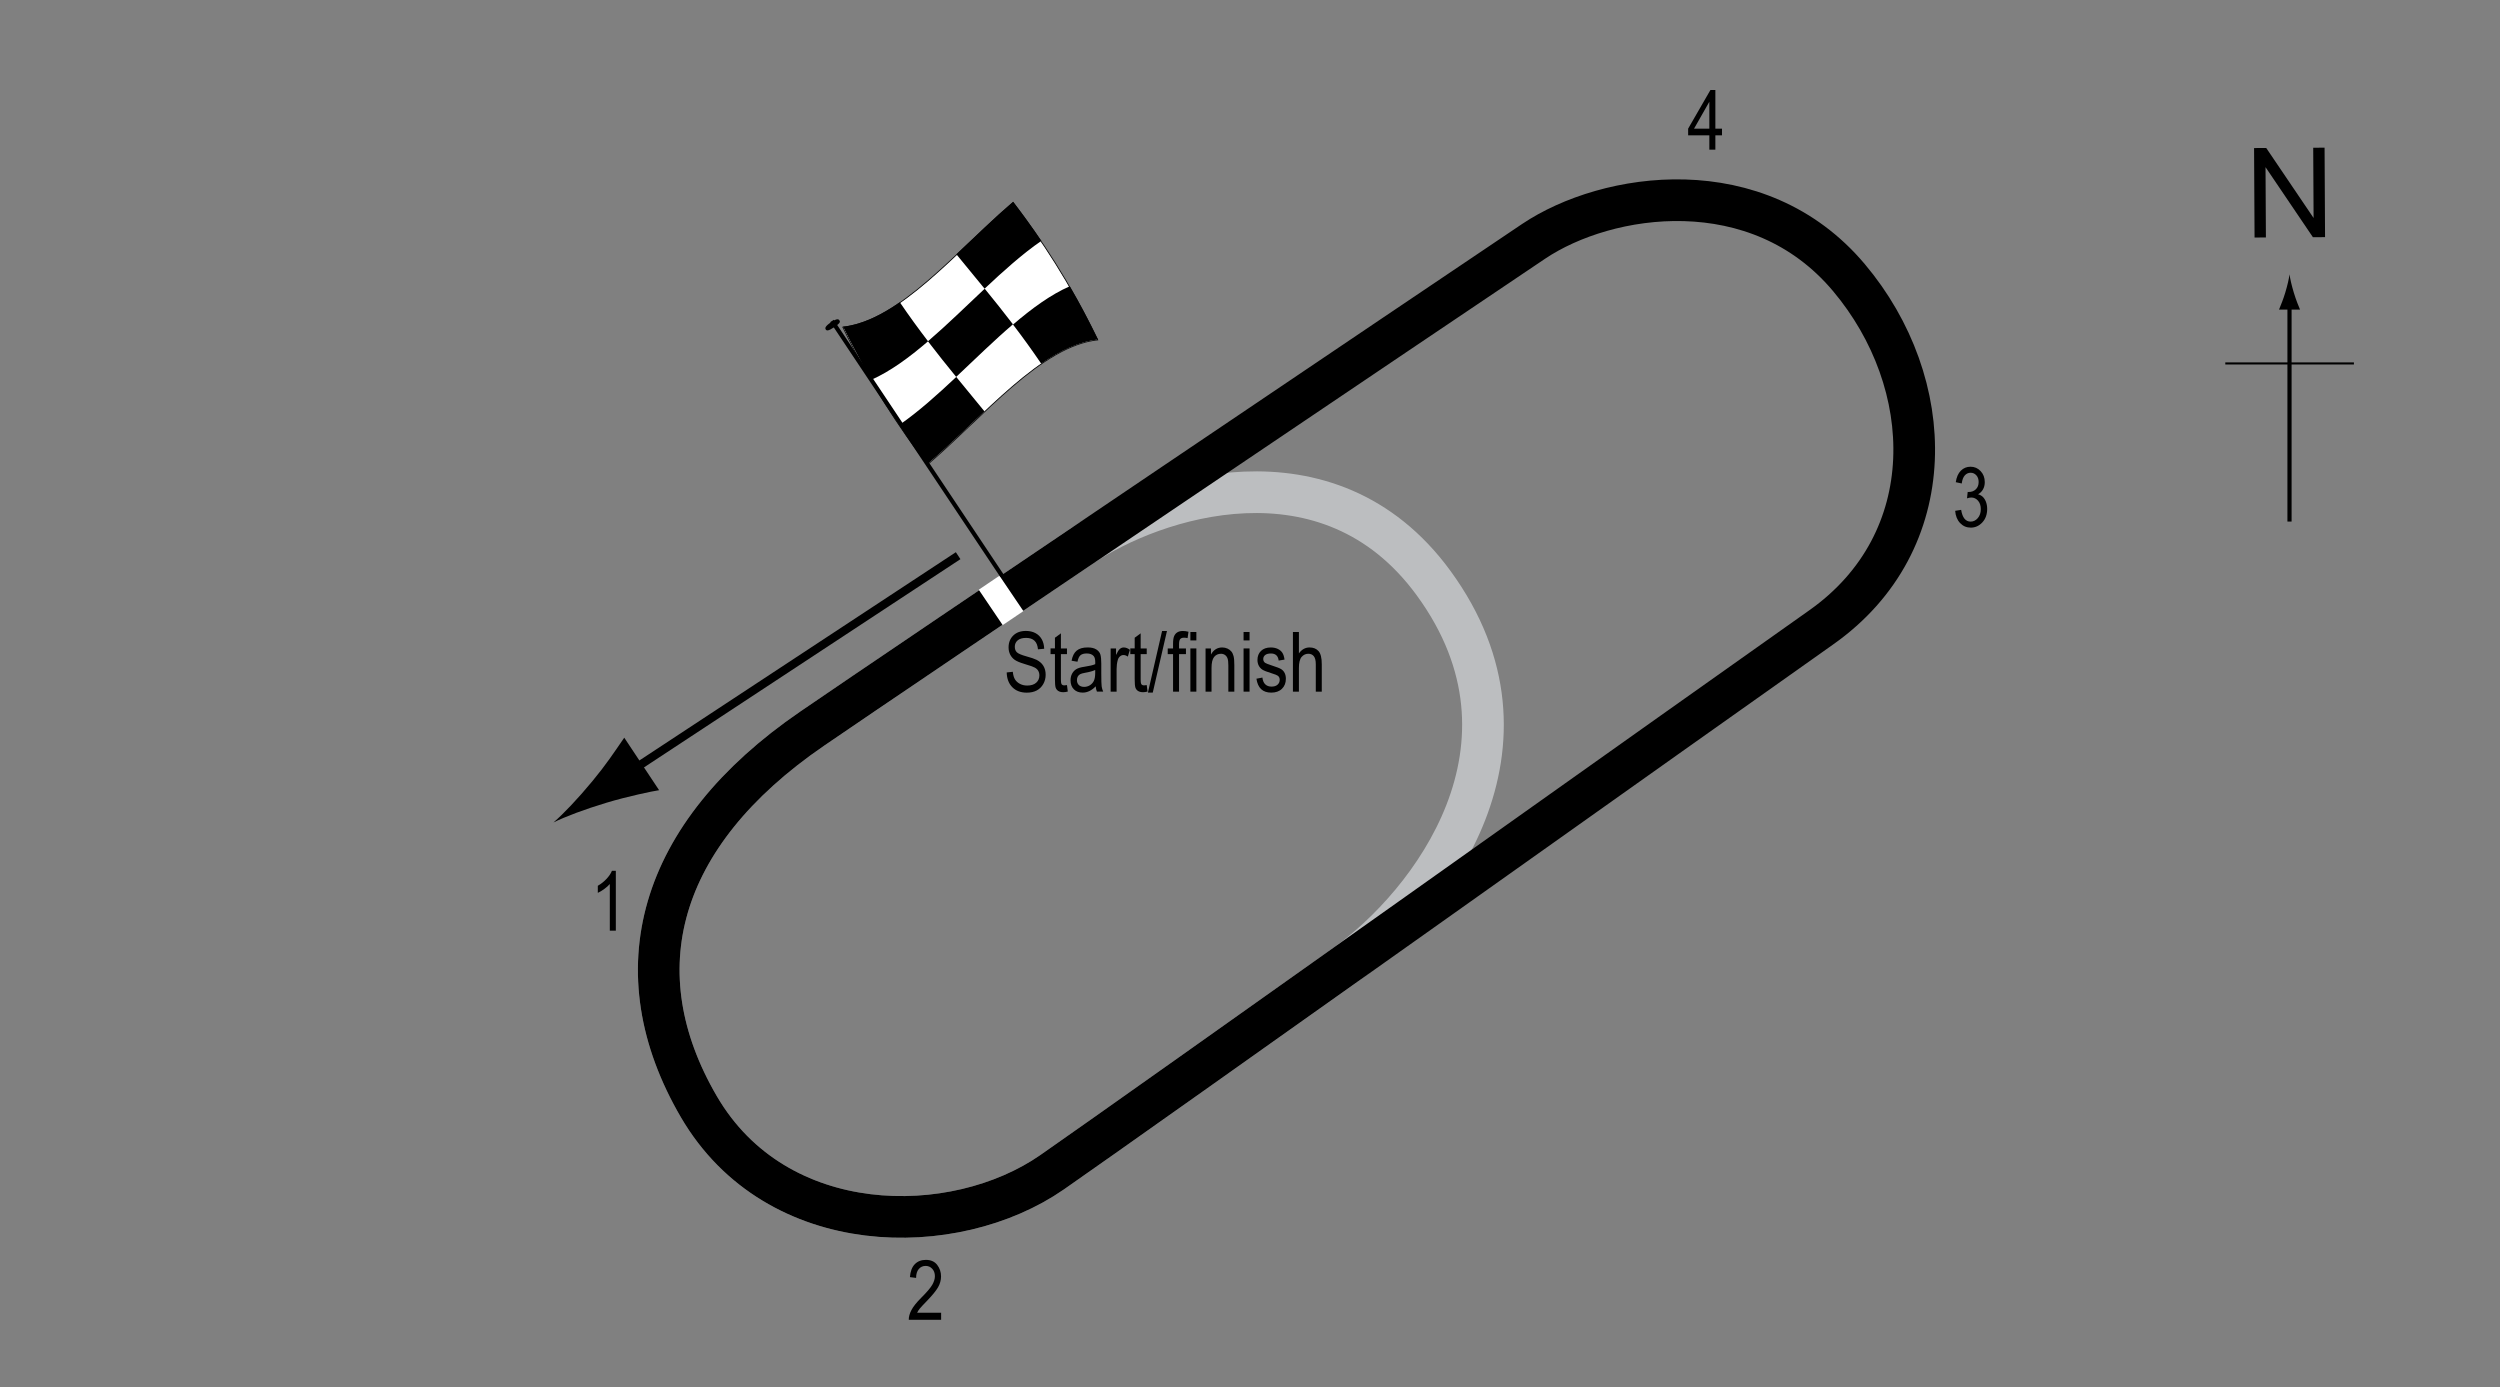
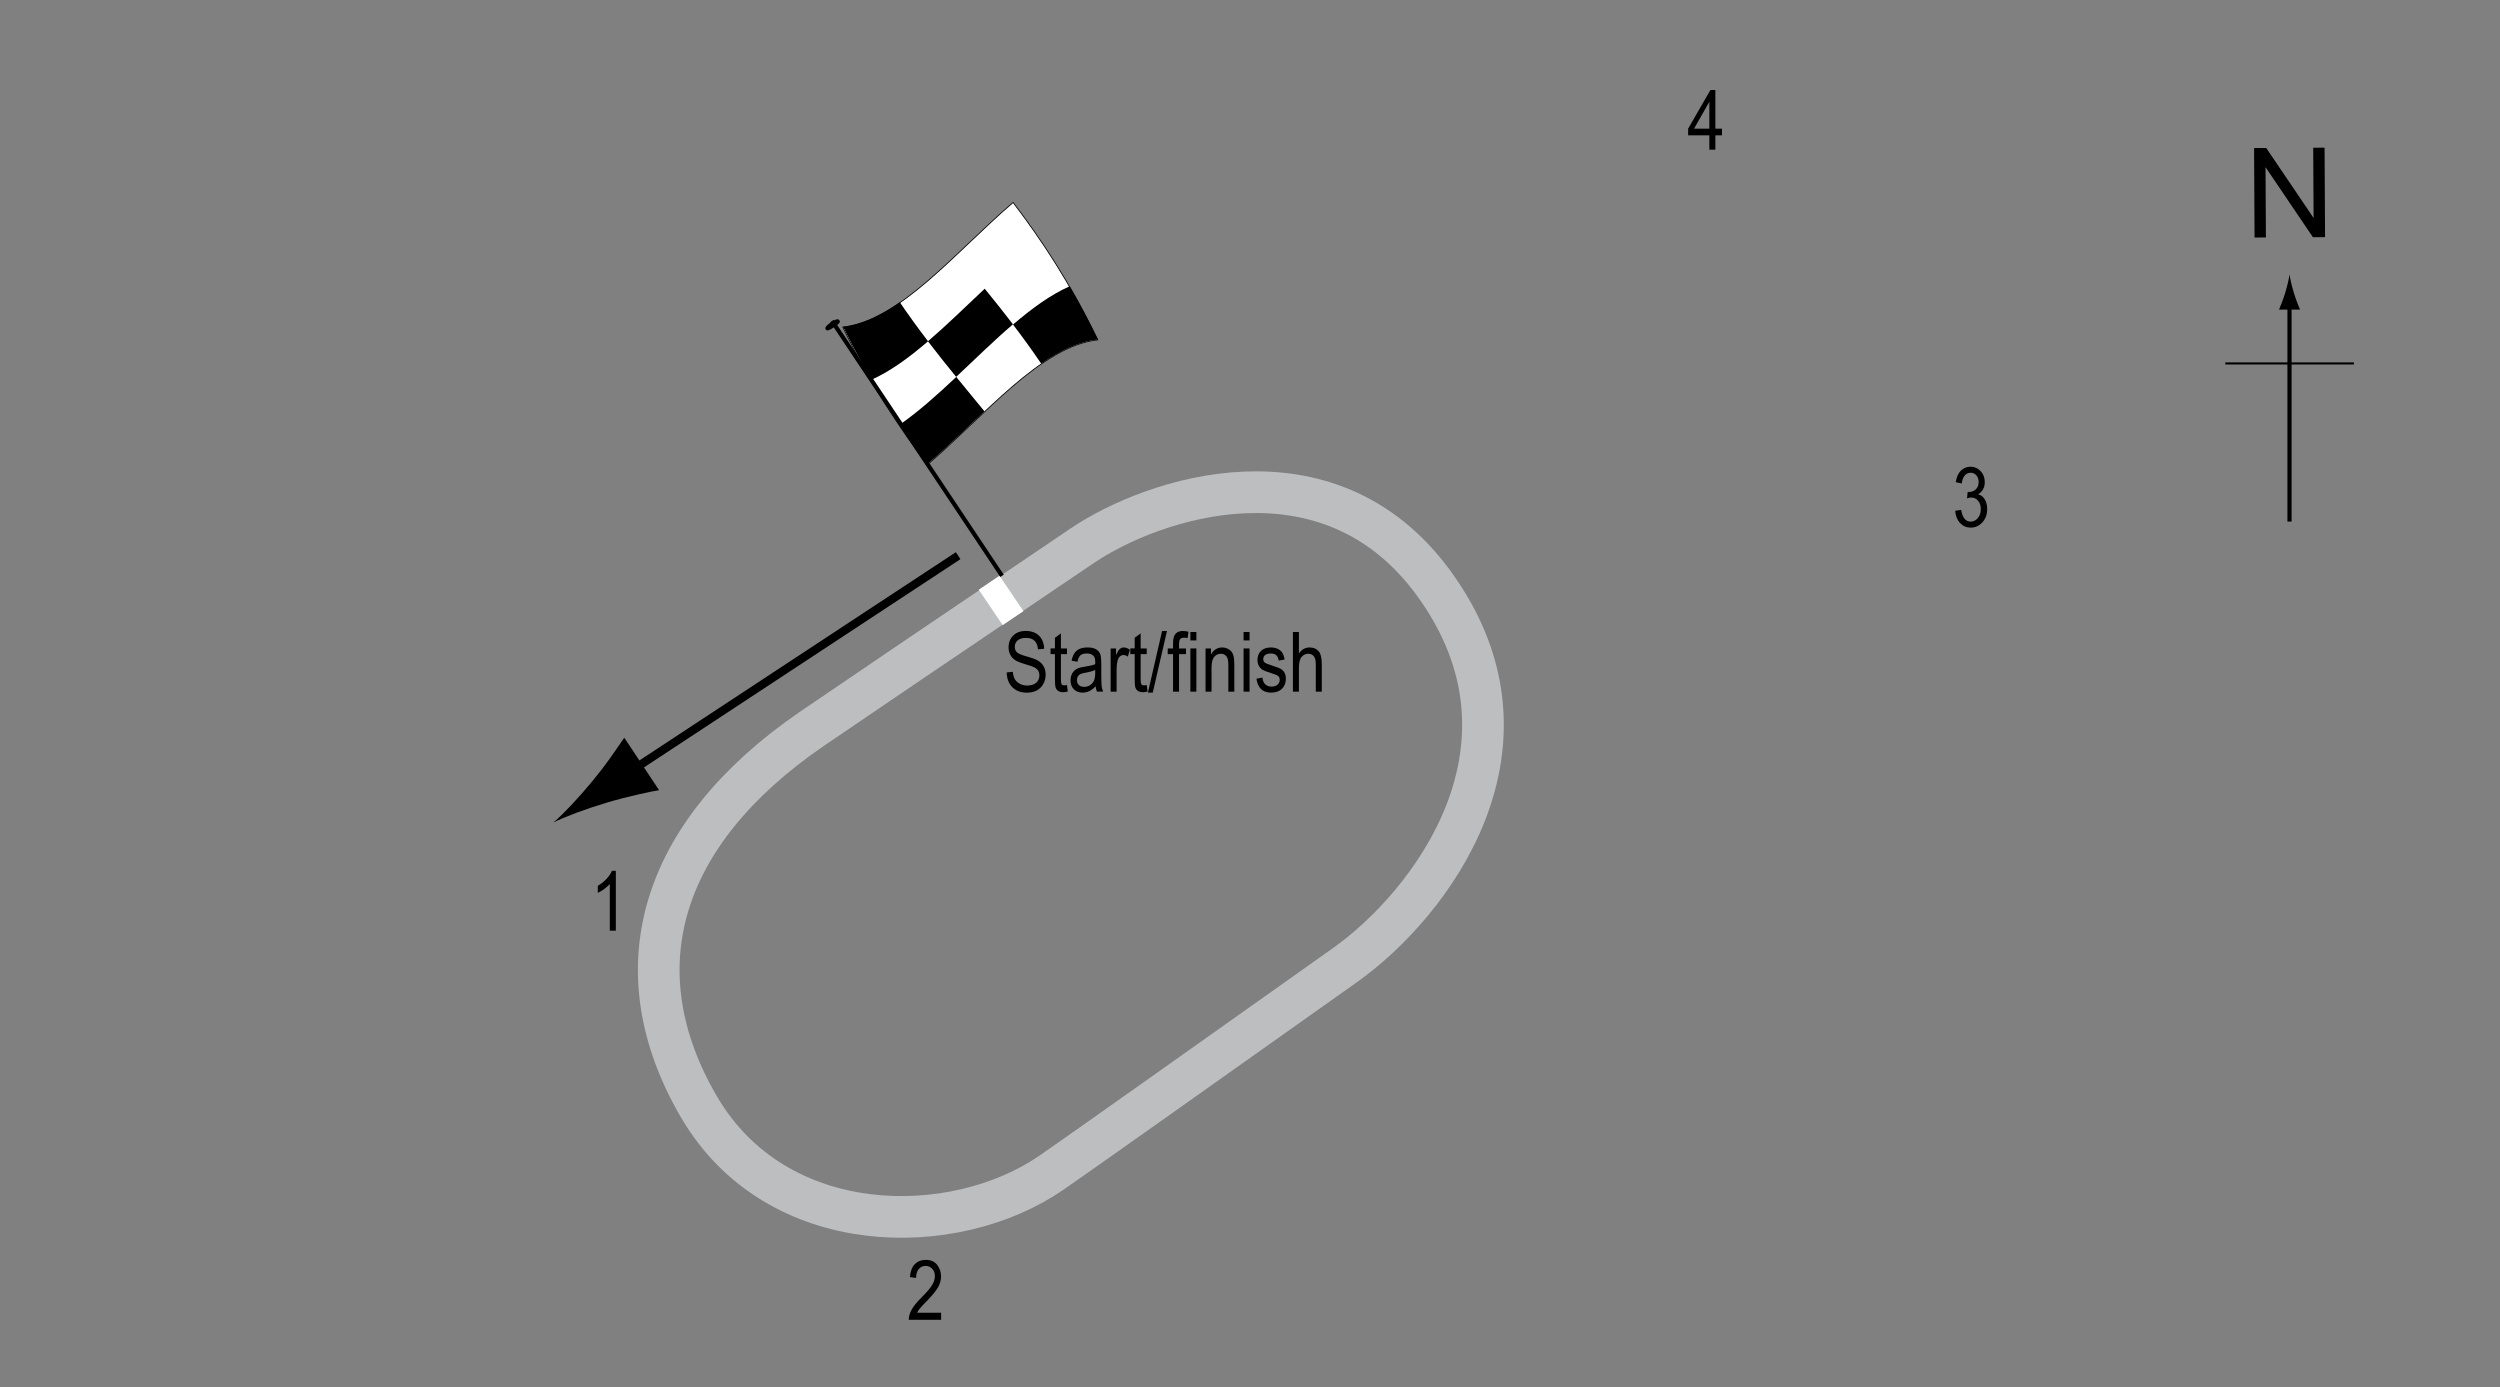
<svg xmlns="http://www.w3.org/2000/svg" version="1.1" x="0px" y="0px" width="300px" height="166.441px" viewBox="0 0 300 166.441" xml:space="preserve">
  <rect x="0" y="0" width="300" height="166.441" fill="#808080" stroke="none" />
  <g id="Quarter_mile">
    <path fill="none" stroke="#BCBEC0" stroke-width="5" d="M97.428,87.458c4.421-3.03,17.604-11.949,32.478-21.995 c8.38-5.66,29.454-12.83,42.121,4.503c14.268,19.523-0.398,38.593-10.625,45.847c-16.66,11.817-31.341,22.217-35.161,24.865 C114.527,148.8,93.193,148.8,83.86,132.8C74.434,116.642,78.807,100.219,97.428,87.458z" />
  </g>
  <g id="Circuit">
-     <path fill="none" stroke="#000000" stroke-width="5" d="M97.428,87.458c10.932-7.492,75.432-50.992,86.599-58.492 c8.832-5.932,26.892-8.659,37.833,4.333c10.667,12.667,11.293,31.7-3.333,42c-11.833,8.333-83.148,59.042-92.286,65.378 C114.527,148.8,93.193,148.8,83.86,132.8C74.434,116.642,78.807,100.219,97.428,87.458z" />
-   </g>
+     </g>
  <g id="Startline">
    <line fill="none" stroke="#FFFFFF" stroke-width="3" x1="118.693" y1="69.925" x2="121.568" y2="74.175" />
  </g>
  <g id="Flag">
    <g>
      <g>
        <path fill="#FFFFFF" stroke="#000000" stroke-width="0.1" d="M131.731,40.788c-6.811,0.737-13.621,9.137-20.431,14.965 c-3.388-4.44-6.775-9.517-10.163-16.49c6.811-0.736,13.623-9.137,20.434-14.964C124.958,28.74,128.345,33.816,131.731,40.788z" />
        <path d="M111.368,40.956c-2.271,1.949-4.542,3.616-6.812,4.621c-1.129-1.947-2.259-4.057-3.388-6.378 c2.271-0.253,4.541-1.356,6.811-2.929C109.109,37.933,110.238,39.479,111.368,40.956z" />
        <path d="M118.137,49.364c-2.271,2.134-4.542,4.364-6.813,6.308c-1.129-1.479-2.257-3.029-3.386-4.695 c2.271-1.568,4.542-3.609,6.812-5.743C115.879,46.618,117.008,47.979,118.137,49.364z" />
        <path d="M121.554,38.917c-2.271,1.944-4.542,4.173-6.813,6.309c-1.129-1.385-2.258-2.793-3.388-4.271 c2.271-1.947,4.542-4.177,6.813-6.311C119.295,36.029,120.425,37.438,121.554,38.917z" />
        <path d="M131.762,40.747c-2.271,0.238-4.542,1.33-6.814,2.896c-1.128-1.667-2.257-3.217-3.386-4.696 c2.271-1.944,4.542-3.603,6.813-4.596C129.504,36.303,130.633,38.419,131.762,40.747z" />
-         <path d="M124.963,28.904c-2.271,1.564-4.542,3.604-6.813,5.739c-1.129-1.385-2.258-2.746-3.387-4.13 c2.271-2.135,4.542-4.362,6.814-6.304C122.706,25.688,123.834,27.238,124.963,28.904z" />
      </g>
    </g>
    <line fill="#FFFFFF" stroke="#000000" stroke-width="0.5" x1="99.838" y1="38.514" x2="120.242" y2="69.098" />
    <path d="M100.732,38.449c0.109,0.161,0.116,0.315-0.616,0.806c-0.734,0.488-0.911,0.447-1.022,0.287 c-0.106-0.164-0.102-0.384,0.632-0.873C100.458,38.181,100.625,38.286,100.732,38.449z" />
    <g>
      <line fill="none" stroke="#000000" x1="114.977" y1="66.681" x2="74.881" y2="93.068" />
      <path d="M71.08,93.747c1.653-1.994,2.615-3.459,3.83-5.225l4.183,6.302c-0.779,0.112-3.825,0.752-6.303,1.5 c-2.656,0.8-4.966,1.673-6.374,2.372C67.607,97.67,69.313,95.881,71.08,93.747z" />
    </g>
  </g>
  <g id="North">
    <g>
      <g>
        <g>
          <line fill="none" stroke="#000000" stroke-width="0.5" x1="274.741" y1="62.587" x2="274.741" y2="36.304" />
          <path d="M274.229,35.124c-0.25,0.827-0.48,1.364-0.746,2.027h2.521c-0.112-0.237-0.496-1.2-0.745-2.027 c-0.268-0.885-0.45-1.687-0.516-2.207C274.678,33.437,274.496,34.239,274.229,35.124z" />
        </g>
      </g>
    </g>
    <line fill="none" stroke="#000000" stroke-width="0.25" x1="267.036" y1="43.613" x2="282.471" y2="43.613" />
    <g>
      <path d="M270.547,28.503l-0.058-10.737l1.458-0.008l5.684,8.4l-0.045-8.43l1.363-0.007l0.057,10.737l-1.457,0.008l-5.686-8.407 l0.045,8.438L270.547,28.503z" />
    </g>
  </g>
  <g id="Labels">
    <g>
      <path d="M120.805,80.693l0.732-0.078c0.039,0.394,0.128,0.701,0.266,0.92c0.139,0.22,0.337,0.396,0.594,0.53s0.547,0.2,0.869,0.2 c0.462,0,0.821-0.113,1.076-0.338c0.256-0.226,0.384-0.519,0.384-0.88c0-0.211-0.046-0.396-0.14-0.553 c-0.092-0.158-0.232-0.287-0.42-0.388c-0.187-0.101-0.591-0.243-1.213-0.427c-0.554-0.165-0.947-0.33-1.182-0.496 s-0.417-0.377-0.547-0.632s-0.195-0.544-0.195-0.867c0-0.58,0.188-1.053,0.562-1.421s0.879-0.552,1.514-0.552 c0.437,0,0.817,0.086,1.146,0.259c0.326,0.172,0.58,0.42,0.762,0.742c0.18,0.322,0.277,0.702,0.29,1.138l-0.747,0.068 c-0.039-0.465-0.178-0.811-0.418-1.035c-0.238-0.225-0.575-0.337-1.008-0.337c-0.439,0-0.774,0.099-1.006,0.295 s-0.347,0.452-0.347,0.764c0,0.29,0.085,0.514,0.254,0.674c0.169,0.159,0.55,0.321,1.143,0.484c0.579,0.16,0.985,0.299,1.22,0.417 c0.358,0.183,0.628,0.423,0.811,0.721c0.183,0.298,0.274,0.653,0.274,1.066c0,0.41-0.096,0.783-0.288,1.119 c-0.192,0.337-0.453,0.593-0.783,0.769c-0.331,0.175-0.729,0.263-1.194,0.263c-0.726,0-1.305-0.218-1.735-0.654 C121.045,82.029,120.822,81.438,120.805,80.693z" />
      <path d="M128.037,82.211l0.098,0.776c-0.198,0.052-0.378,0.078-0.537,0.078c-0.251,0-0.452-0.05-0.605-0.149 s-0.258-0.235-0.315-0.408c-0.057-0.172-0.085-0.516-0.085-1.03v-2.983h-0.527v-0.684h0.527v-1.284L127.309,76v1.812h0.728v0.684 h-0.728v3.032c0,0.28,0.021,0.46,0.063,0.542c0.062,0.117,0.178,0.176,0.347,0.176C127.8,82.246,127.907,82.234,128.037,82.211z" />
      <path d="M131.484,82.358c-0.241,0.25-0.491,0.439-0.752,0.566s-0.53,0.19-0.811,0.19c-0.442,0-0.796-0.133-1.06-0.4 s-0.396-0.626-0.396-1.079c0-0.299,0.062-0.565,0.186-0.796s0.293-0.412,0.508-0.542s0.54-0.226,0.977-0.288 c0.586-0.086,1.016-0.188,1.289-0.308l0.005-0.225c0-0.355-0.063-0.604-0.19-0.747c-0.179-0.208-0.454-0.313-0.825-0.313 c-0.335,0-0.586,0.069-0.752,0.208s-0.288,0.4-0.366,0.783l-0.708-0.117c0.101-0.557,0.305-0.962,0.613-1.216 c0.307-0.254,0.747-0.381,1.32-0.381c0.446,0,0.796,0.084,1.05,0.251s0.414,0.375,0.481,0.623c0.066,0.248,0.1,0.609,0.1,1.084 v1.172c0,0.82,0.016,1.337,0.047,1.55c0.03,0.213,0.092,0.421,0.183,0.623h-0.752C131.555,82.818,131.506,82.605,131.484,82.358z M131.425,80.395c-0.264,0.13-0.656,0.241-1.177,0.332c-0.303,0.052-0.515,0.111-0.635,0.178s-0.214,0.161-0.281,0.283 c-0.066,0.122-0.1,0.263-0.1,0.422c0,0.248,0.076,0.445,0.229,0.593s0.364,0.222,0.635,0.222c0.257,0,0.491-0.067,0.7-0.2 c0.211-0.133,0.367-0.312,0.472-0.535s0.156-0.548,0.156-0.974V80.395z" />
      <path d="M133.276,82.998v-5.186h0.649v0.786c0.166-0.365,0.318-0.606,0.456-0.725c0.139-0.119,0.294-0.178,0.467-0.178 c0.241,0,0.486,0.094,0.737,0.283l-0.244,0.815c-0.179-0.127-0.354-0.19-0.522-0.19c-0.153,0-0.293,0.054-0.42,0.161 s-0.217,0.257-0.269,0.449c-0.091,0.335-0.137,0.692-0.137,1.069v2.715H133.276z" />
      <path d="M137.607,82.211l0.098,0.776c-0.198,0.052-0.378,0.078-0.537,0.078c-0.251,0-0.452-0.05-0.605-0.149 s-0.258-0.235-0.315-0.408c-0.057-0.172-0.085-0.516-0.085-1.03v-2.983h-0.527v-0.684h0.527v-1.284L136.879,76v1.812h0.728v0.684 h-0.728v3.032c0,0.28,0.021,0.46,0.063,0.542c0.062,0.117,0.178,0.176,0.347,0.176C137.371,82.246,137.477,82.234,137.607,82.211z " />
      <path d="M137.75,83.115l1.7-7.397h0.586l-1.705,7.397H137.75z" />
      <path d="M140.766,82.998v-4.502h-0.64v-0.684h0.64V77.26c0-0.407,0.042-0.712,0.127-0.916s0.215-0.359,0.39-0.466 s0.394-0.161,0.658-0.161c0.206,0,0.431,0.031,0.676,0.093l-0.107,0.762c-0.149-0.033-0.291-0.049-0.425-0.049 c-0.215,0-0.369,0.056-0.461,0.168c-0.094,0.112-0.14,0.326-0.14,0.642v0.479h0.83v0.684h-0.83v4.502H140.766z" />
      <path d="M142.846,76.85v-1.011h0.718v1.011H142.846z M142.846,82.998v-5.186h0.718v5.186H142.846z" />
      <path d="M144.667,82.998v-5.186h0.649v0.732c0.156-0.285,0.347-0.498,0.572-0.638c0.227-0.141,0.485-0.211,0.778-0.211 c0.227,0,0.438,0.045,0.631,0.134s0.35,0.207,0.468,0.352c0.119,0.145,0.207,0.333,0.266,0.564s0.088,0.586,0.088,1.064v3.188 h-0.718V79.84c0-0.381-0.032-0.66-0.098-0.836c-0.065-0.176-0.167-0.312-0.306-0.408c-0.138-0.096-0.298-0.144-0.48-0.144 c-0.345,0-0.62,0.129-0.825,0.386s-0.308,0.699-0.308,1.325v2.835H144.667z" />
      <path d="M149.228,76.85v-1.011h0.718v1.011H149.228z M149.228,82.998v-5.186h0.718v5.186H149.228z" />
      <path d="M150.771,81.445l0.718-0.137c0.042,0.366,0.157,0.639,0.346,0.816c0.188,0.179,0.438,0.268,0.75,0.268 c0.313,0,0.554-0.077,0.724-0.232c0.171-0.155,0.256-0.351,0.256-0.588c0-0.205-0.073-0.365-0.22-0.479 c-0.101-0.078-0.345-0.176-0.732-0.293c-0.56-0.172-0.935-0.319-1.123-0.439s-0.335-0.282-0.439-0.483s-0.156-0.431-0.156-0.688 c0-0.443,0.142-0.802,0.425-1.079s0.676-0.415,1.177-0.415c0.315,0,0.594,0.057,0.832,0.171c0.24,0.114,0.423,0.267,0.55,0.459 s0.215,0.467,0.264,0.825l-0.703,0.117c-0.065-0.566-0.373-0.85-0.923-0.85c-0.313,0-0.545,0.063-0.698,0.187 c-0.153,0.125-0.229,0.285-0.229,0.479c0,0.191,0.073,0.342,0.22,0.453c0.089,0.064,0.35,0.168,0.783,0.311 c0.597,0.189,0.982,0.34,1.157,0.453s0.312,0.266,0.409,0.46c0.097,0.194,0.146,0.425,0.146,0.692 c0,0.496-0.157,0.897-0.471,1.203c-0.314,0.307-0.743,0.46-1.287,0.46C151.525,83.115,150.934,82.558,150.771,81.445z" />
      <path d="M155.151,82.998v-7.158h0.718v2.568c0.169-0.238,0.36-0.416,0.573-0.535c0.214-0.119,0.449-0.178,0.706-0.178 c0.452,0,0.81,0.144,1.071,0.432c0.263,0.288,0.394,0.816,0.394,1.584v3.286h-0.718v-3.286c0-0.449-0.08-0.771-0.239-0.967 s-0.379-0.293-0.659-0.293c-0.313,0-0.578,0.125-0.799,0.376c-0.219,0.25-0.329,0.695-0.329,1.333v2.837H155.151z" />
    </g>
    <g>
      <path d="M73.9,111.684h-0.723v-5.601c-0.166,0.195-0.389,0.395-0.669,0.598c-0.28,0.204-0.537,0.357-0.771,0.462v-0.85 c0.397-0.228,0.748-0.507,1.052-0.835c0.305-0.328,0.519-0.649,0.643-0.962H73.9V111.684z" />
    </g>
    <g>
      <path d="M112.935,157.529v0.845h-3.882c-0.01-0.342,0.094-0.725,0.31-1.147c0.217-0.424,0.613-0.924,1.189-1.5 c0.674-0.672,1.115-1.19,1.323-1.557c0.208-0.367,0.313-0.709,0.313-1.024c0-0.364-0.106-0.662-0.319-0.892 c-0.214-0.23-0.477-0.345-0.789-0.345c-0.335,0-0.61,0.124-0.825,0.372s-0.322,0.604-0.322,1.068l-0.742-0.093 c0.052-0.687,0.247-1.204,0.583-1.55c0.338-0.348,0.781-0.521,1.331-0.521c0.599,0,1.052,0.202,1.36,0.604 c0.307,0.404,0.461,0.863,0.461,1.377c0,0.455-0.12,0.893-0.361,1.311s-0.698,0.976-1.372,1.673 c-0.43,0.439-0.707,0.739-0.833,0.899c-0.125,0.159-0.227,0.318-0.305,0.479H112.935z" />
    </g>
    <g>
      <path d="M205.121,17.957v-1.714h-2.544v-0.806l2.676-4.639h0.591v4.639h0.796v0.806h-0.796v1.714H205.121z M205.121,15.437v-3.228 l-1.834,3.228H205.121z" />
    </g>
    <g>
      <path d="M234.62,61.299l0.718-0.117c0.15,0.941,0.53,1.411,1.14,1.411c0.33,0,0.615-0.139,0.856-0.418s0.362-0.64,0.362-1.083 c0-0.417-0.11-0.753-0.332-1.008s-0.493-0.381-0.815-0.381c-0.137,0-0.306,0.033-0.508,0.098l0.083-0.771l0.112,0.01 c0.356,0,0.646-0.109,0.868-0.327c0.222-0.217,0.333-0.508,0.333-0.872c0-0.334-0.093-0.603-0.279-0.806 c-0.186-0.203-0.412-0.305-0.68-0.305c-0.277,0-0.512,0.106-0.703,0.32c-0.19,0.213-0.313,0.536-0.364,0.969l-0.718-0.156 c0.091-0.612,0.296-1.074,0.615-1.387s0.705-0.469,1.157-0.469c0.476,0,0.879,0.176,1.211,0.527 c0.332,0.352,0.498,0.794,0.498,1.328c0,0.325-0.07,0.613-0.211,0.863s-0.338,0.447-0.59,0.59 c0.233,0.065,0.426,0.173,0.578,0.322c0.152,0.15,0.275,0.35,0.37,0.6c0.094,0.25,0.141,0.53,0.141,0.839 c0,0.657-0.193,1.195-0.581,1.613s-0.852,0.627-1.392,0.627c-0.501,0-0.926-0.182-1.274-0.547S234.668,61.915,234.62,61.299z" />
    </g>
  </g>
</svg>